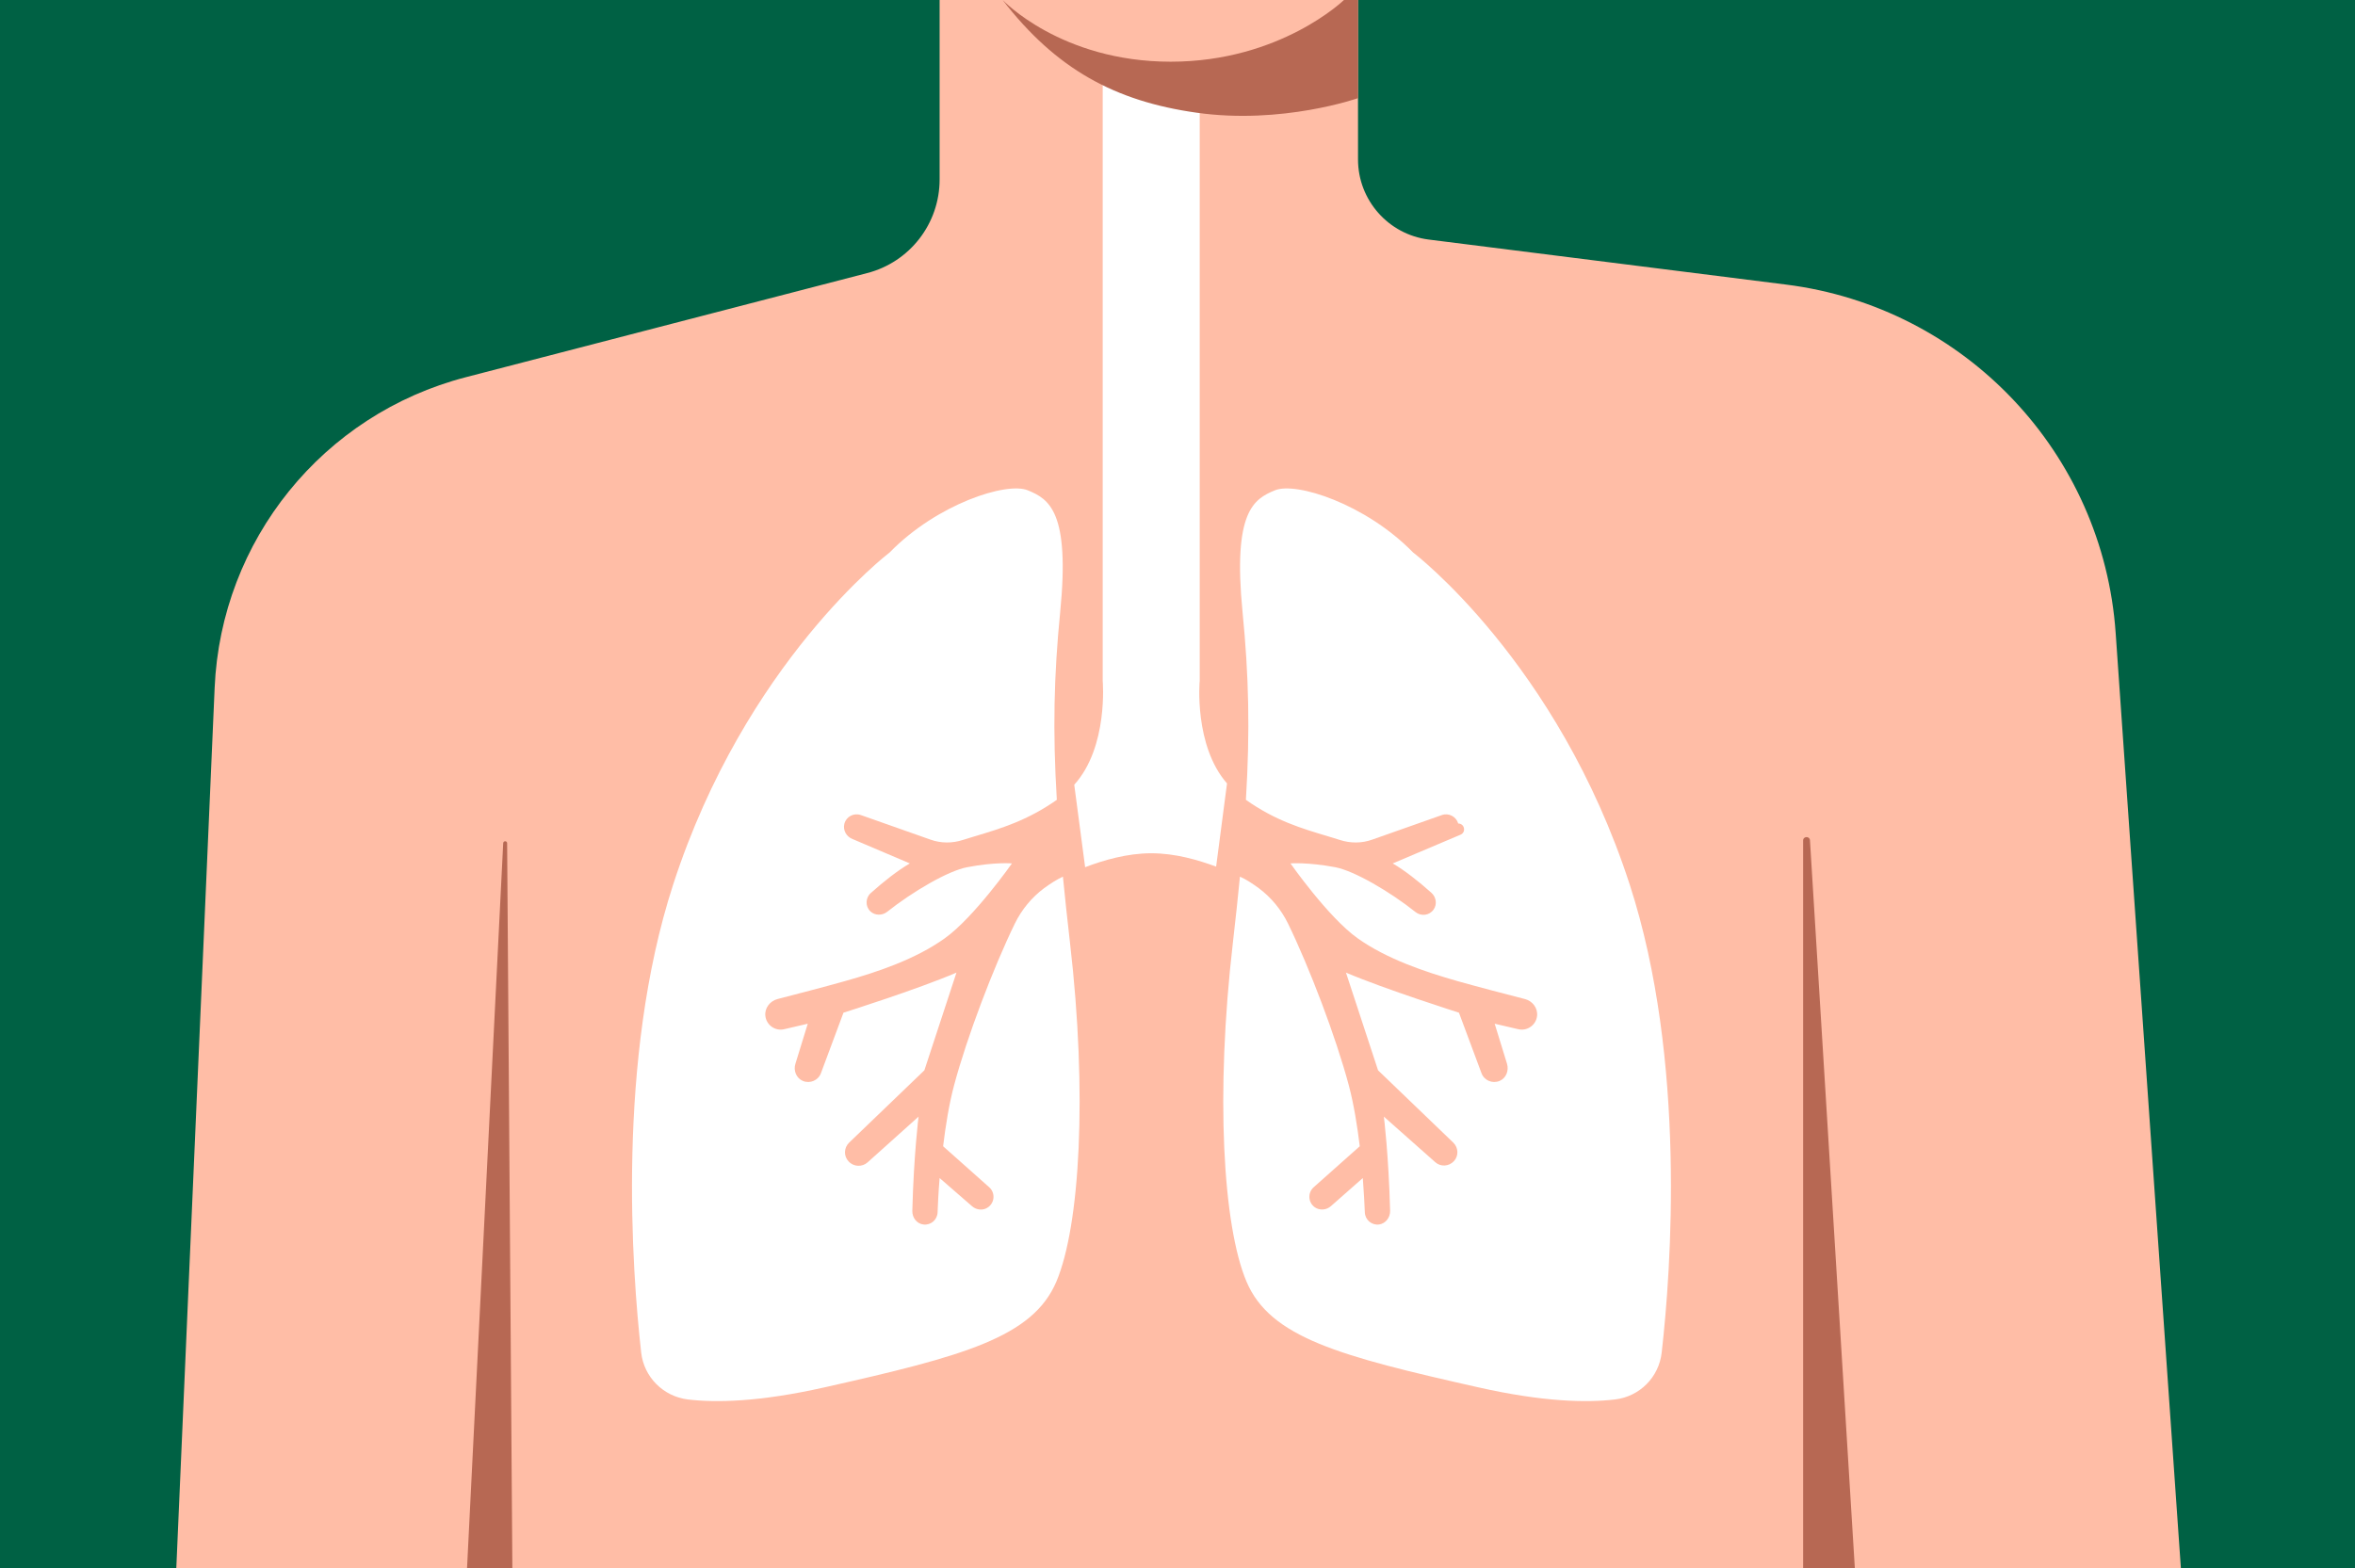
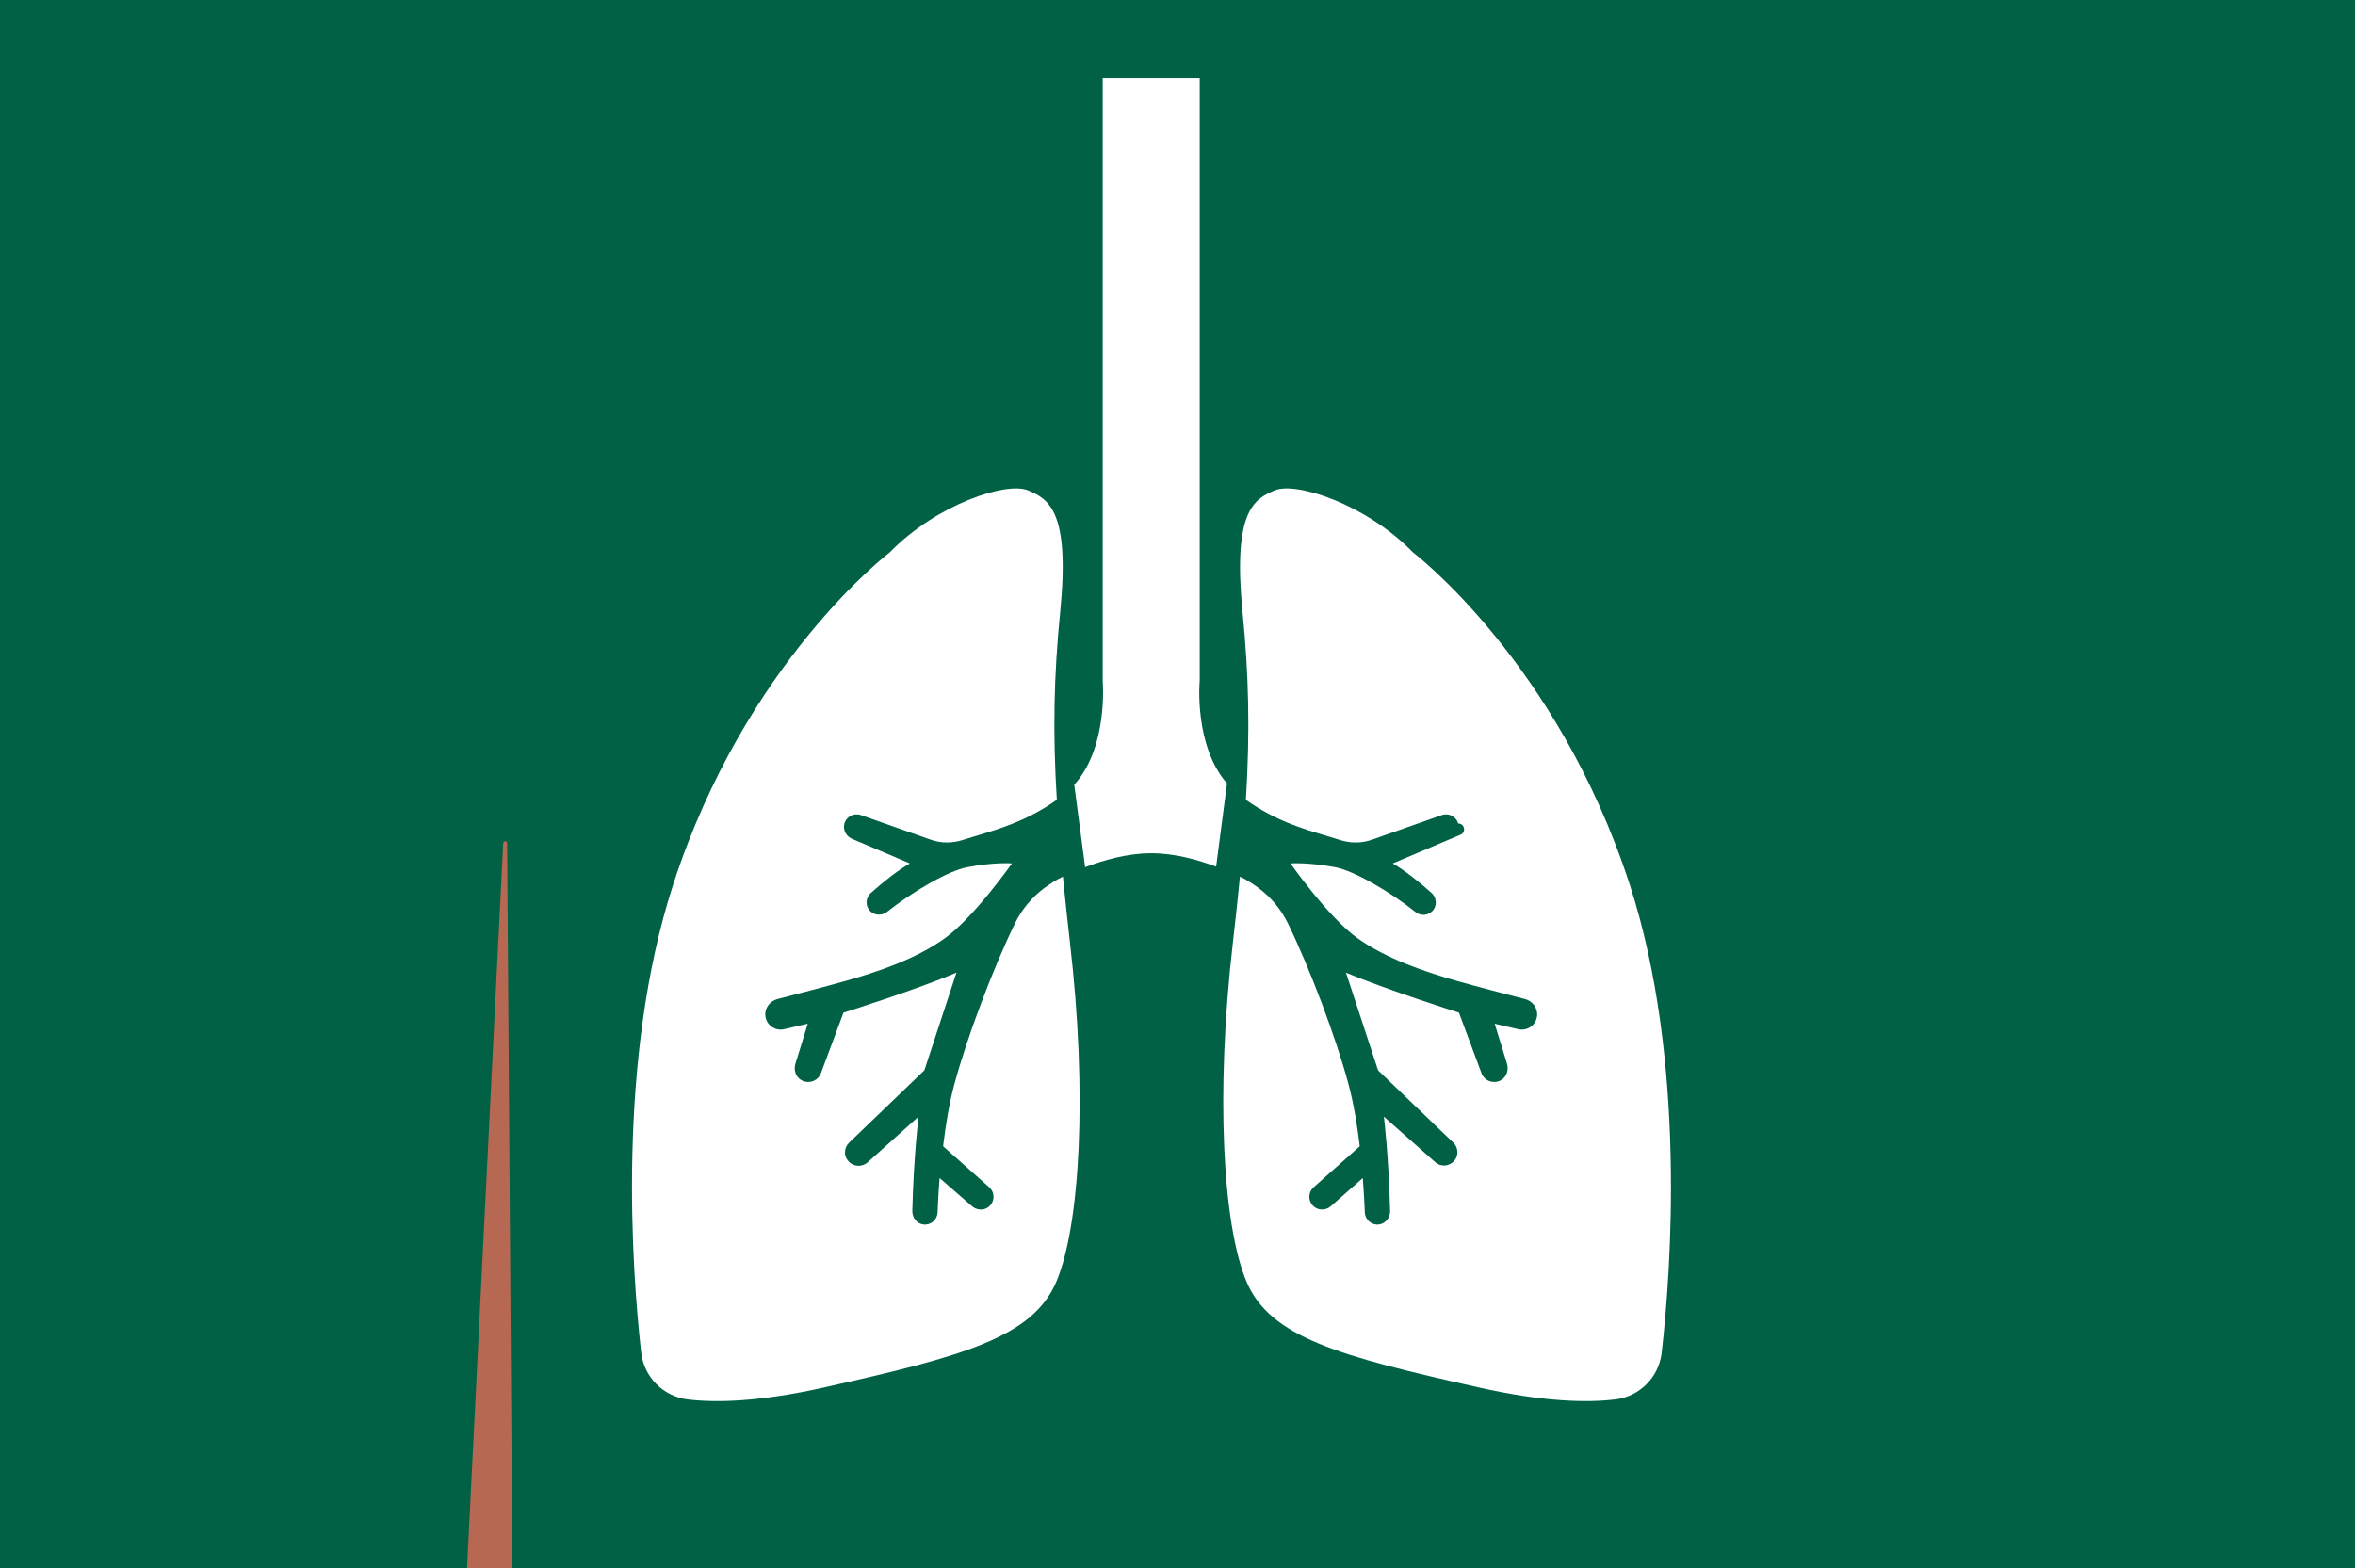
<svg xmlns="http://www.w3.org/2000/svg" version="1.1" id="Calque_1" x="0px" y="0px" viewBox="0 0 1621.6 1080" style="enable-background:new 0 0 1621.6 1080;" xml:space="preserve">
  <rect x="0" y="0" width="1621.6" height="1080" fill="#333333" stroke="none" />
  <style type="text/css">
	.st0{fill:#FFFFFF;stroke:#000000;stroke-miterlimit:10;}
	.st1{fill:#006144;}
	.st2{fill:#FFBDA6;}
	.st3{fill:#B76853;}
	.st4{fill:#FFFFFF;}
</style>
  <g>
-     <rect x="1.6" y="0" class="st0" width="1620" height="1080" />
    <g id="Calque_1_00000155114232895136777020000015446605143655170970_">
      <rect y="0" class="st1" width="1621.6" height="1080" />
    </g>
    <g id="Calque_2_00000150062265385996313530000012383570785425989541_">
-       <path class="st2" d="M1456.8,436c-8.6-123.9-103.7-224.5-227-240l-246-31c-27.8-3.5-48.7-27.2-48.7-55.2V0H647v123.6    c0,30.4-20.5,56.9-49.9,64.5l-276.3,71.7c-98.4,25.5-168.6,112.3-173,213.9L121.4,1080h1380.3L1456.8,436L1456.8,436z" />
      <path class="st3" d="M321.6,1080l24.9-499.3c0.1-1.7,2.7-1.7,2.7,0.1l3.6,499.3L321.6,1080L321.6,1080z" />
-       <path class="st3" d="M1241.6,1080V578.9c0-3,4.5-3.2,4.7-0.1l30.9,501.3h-35.6V1080z" />
      <g>
        <path class="st4" d="M584.7,787l51.8-49.8l22.1-67.3c-27,11.6-77.8,27.6-77.8,27.6l-15.5,41.6c-1.8,5-7.5,7.5-12.5,5.4     c-4.5-1.9-6.6-7.2-5.1-11.8l8.5-27.6l-16.3,3.8c-6.1,1.4-12.2-2.8-12.9-9.2c-0.6-5.3,3.1-10.2,8.4-11.6     c12-3.1,32.1-8.3,46.6-12.4c22.1-6.2,48.4-15,68.5-29.4c20.1-14.3,46.3-51.6,46.3-51.6s-11.4-1.1-30.8,2.6     c-13,2.4-37.6,16.8-55.1,30.7c-3.4,2.7-8.4,2.7-11.6-0.3c-3.6-3.5-3.4-9.3,0.3-12.6c8.8-7.9,18.7-15.7,26.9-20.4l-39.7-16.9     c-4.1-1.7-6.5-6.1-5.4-10.4c1.3-5,6.5-7.7,11.4-6l47.9,16.9c7.2,2.6,15.1,2.6,22.4,0.2c2.8-0.9,5.4-1.7,7.8-2.4     c18.4-5.5,36.4-10.9,56.8-25.2c-2.9-47.8-2-85.6,2.3-129.2c6.9-69.4-7.7-78-22.3-84s-62.5,9.4-95.1,42.8     c0,0-99.4,75.4-149.1,228.8c-39.2,120.8-28.3,266.1-22,322.3c1.9,16.9,15.2,30.2,32.1,32.3c19.2,2.3,49.2,1.8,94.4-8.4     c95.1-21.4,143.1-34.3,159.4-72.8c16.3-38.6,21.4-129.4,9.4-233.1c-1.9-16.4-3.5-31.6-4.9-45.8c-4.3,2-8.8,4.9-12.9,7.9     c-8.6,6.4-15.5,14.8-20.2,24.4c-14.8,30.4-33,78.2-41.9,111.6c-3.4,12.8-5.8,27.7-7.5,41.8l31.7,28.2c4.2,3.7,4,10.4-0.7,13.8     c-3.4,2.5-8.1,2-11.2-0.8L647,811.4c-0.8,9.6-1.2,18-1.4,23.7c-0.2,5-4.6,8.9-9.7,8.3c-4.6-0.5-7.8-4.7-7.7-9.4     c1-38.6,4.3-64.9,4.3-64.9l-35.1,31.5c-3.8,3.4-9.7,3.1-13.1-0.7l0,0C580.8,796.2,581.1,790.5,584.7,787L584.7,787z" />
        <path class="st4" d="M826.1,469V53.9h-66.8V469c0,0,4,45.5-19.6,71.5l7.5,56.8c12.6-4.8,28.9-9.6,45.5-9.6s32.2,4.6,44.7,9.2     l7.5-57.3C822.1,513.6,826,469,826.1,469L826.1,469z" />
        <path class="st4" d="M988.2,800.4l-35.3-31.3c0,0,3.3,26.3,4.3,64.9c0.1,4.6-3.1,8.8-7.7,9.4c-5.1,0.6-9.5-3.3-9.7-8.3     c-0.2-5.7-0.7-14.1-1.4-23.7l-21.9,19.3c-3.1,2.8-7.8,3.2-11.2,0.8c-4.7-3.4-4.9-10.1-0.7-13.8l31.7-28.2     c-1.7-14.1-4.1-28.9-7.5-41.8c-8.9-33.4-27.1-81.2-41.9-111.6c-4.7-9.6-11.6-18-20.2-24.4c-4.1-3-8.6-6-12.9-7.9     c-1.4,14.2-3,29.4-4.9,45.8c-12,103.7-6.9,194.5,9.4,233.1c16.3,38.6,64.3,51.4,159.4,72.8c45.1,10.2,75.2,10.7,94.4,8.4     c16.9-2,30.2-15.3,32.1-32.3c6.4-56.2,17.2-201.5-22-322.3C1072.4,455.9,973,380.5,973,380.5c-32.6-33.4-80.5-48.8-95.1-42.8     s-29.1,14.6-22.3,84c4.3,43.6,5.2,81.4,2.3,129.2c20.4,14.4,38.4,19.7,56.8,25.2c2.4,0.7,5,1.5,7.8,2.4     c7.3,2.4,15.2,2.4,22.4-0.2l47.9-16.9c4.7-1.7,9.9,1,11.3,5.8l0,0c4.4,0,5.6,6,1.6,7.7L959,594.7c8.1,4.7,17.9,12.4,26.6,20.2     c3.3,2.9,4.1,7.9,1.6,11.5c-2.9,4.2-8.6,4.9-12.5,1.8c-17.5-14-42.2-28.4-55.3-30.9c-19.5-3.6-30.8-2.6-30.8-2.6     s26.1,37.3,46.3,51.6c20.1,14.3,46.5,23.1,68.5,29.4c14.5,4.1,34.5,9.3,46.6,12.4c5.2,1.3,9,6.2,8.4,11.6     c-0.7,6.4-6.8,10.6-12.9,9.2l-16.3-3.8l8.5,27.6c1.4,4.7-0.6,9.9-5.1,11.8c-5.1,2.1-10.7-0.4-12.5-5.4l-15.5-41.6     c0,0-50.8-16.1-77.8-27.6l22.1,67.3l51.8,49.8c3.6,3.5,3.8,9.2,0.4,12.8l0,0C997.6,803.5,991.9,803.8,988.2,800.4L988.2,800.4z" />
      </g>
-       <path class="st3" d="M690.4,0c0,0,40.1,42.5,115.7,42.5S925.4,0,925.4,0h9.7v67.6c0,0-52.3,18.4-111.3,10    C767.8,69.7,727.1,47.6,690.4,0z" />
    </g>
  </g>
</svg>